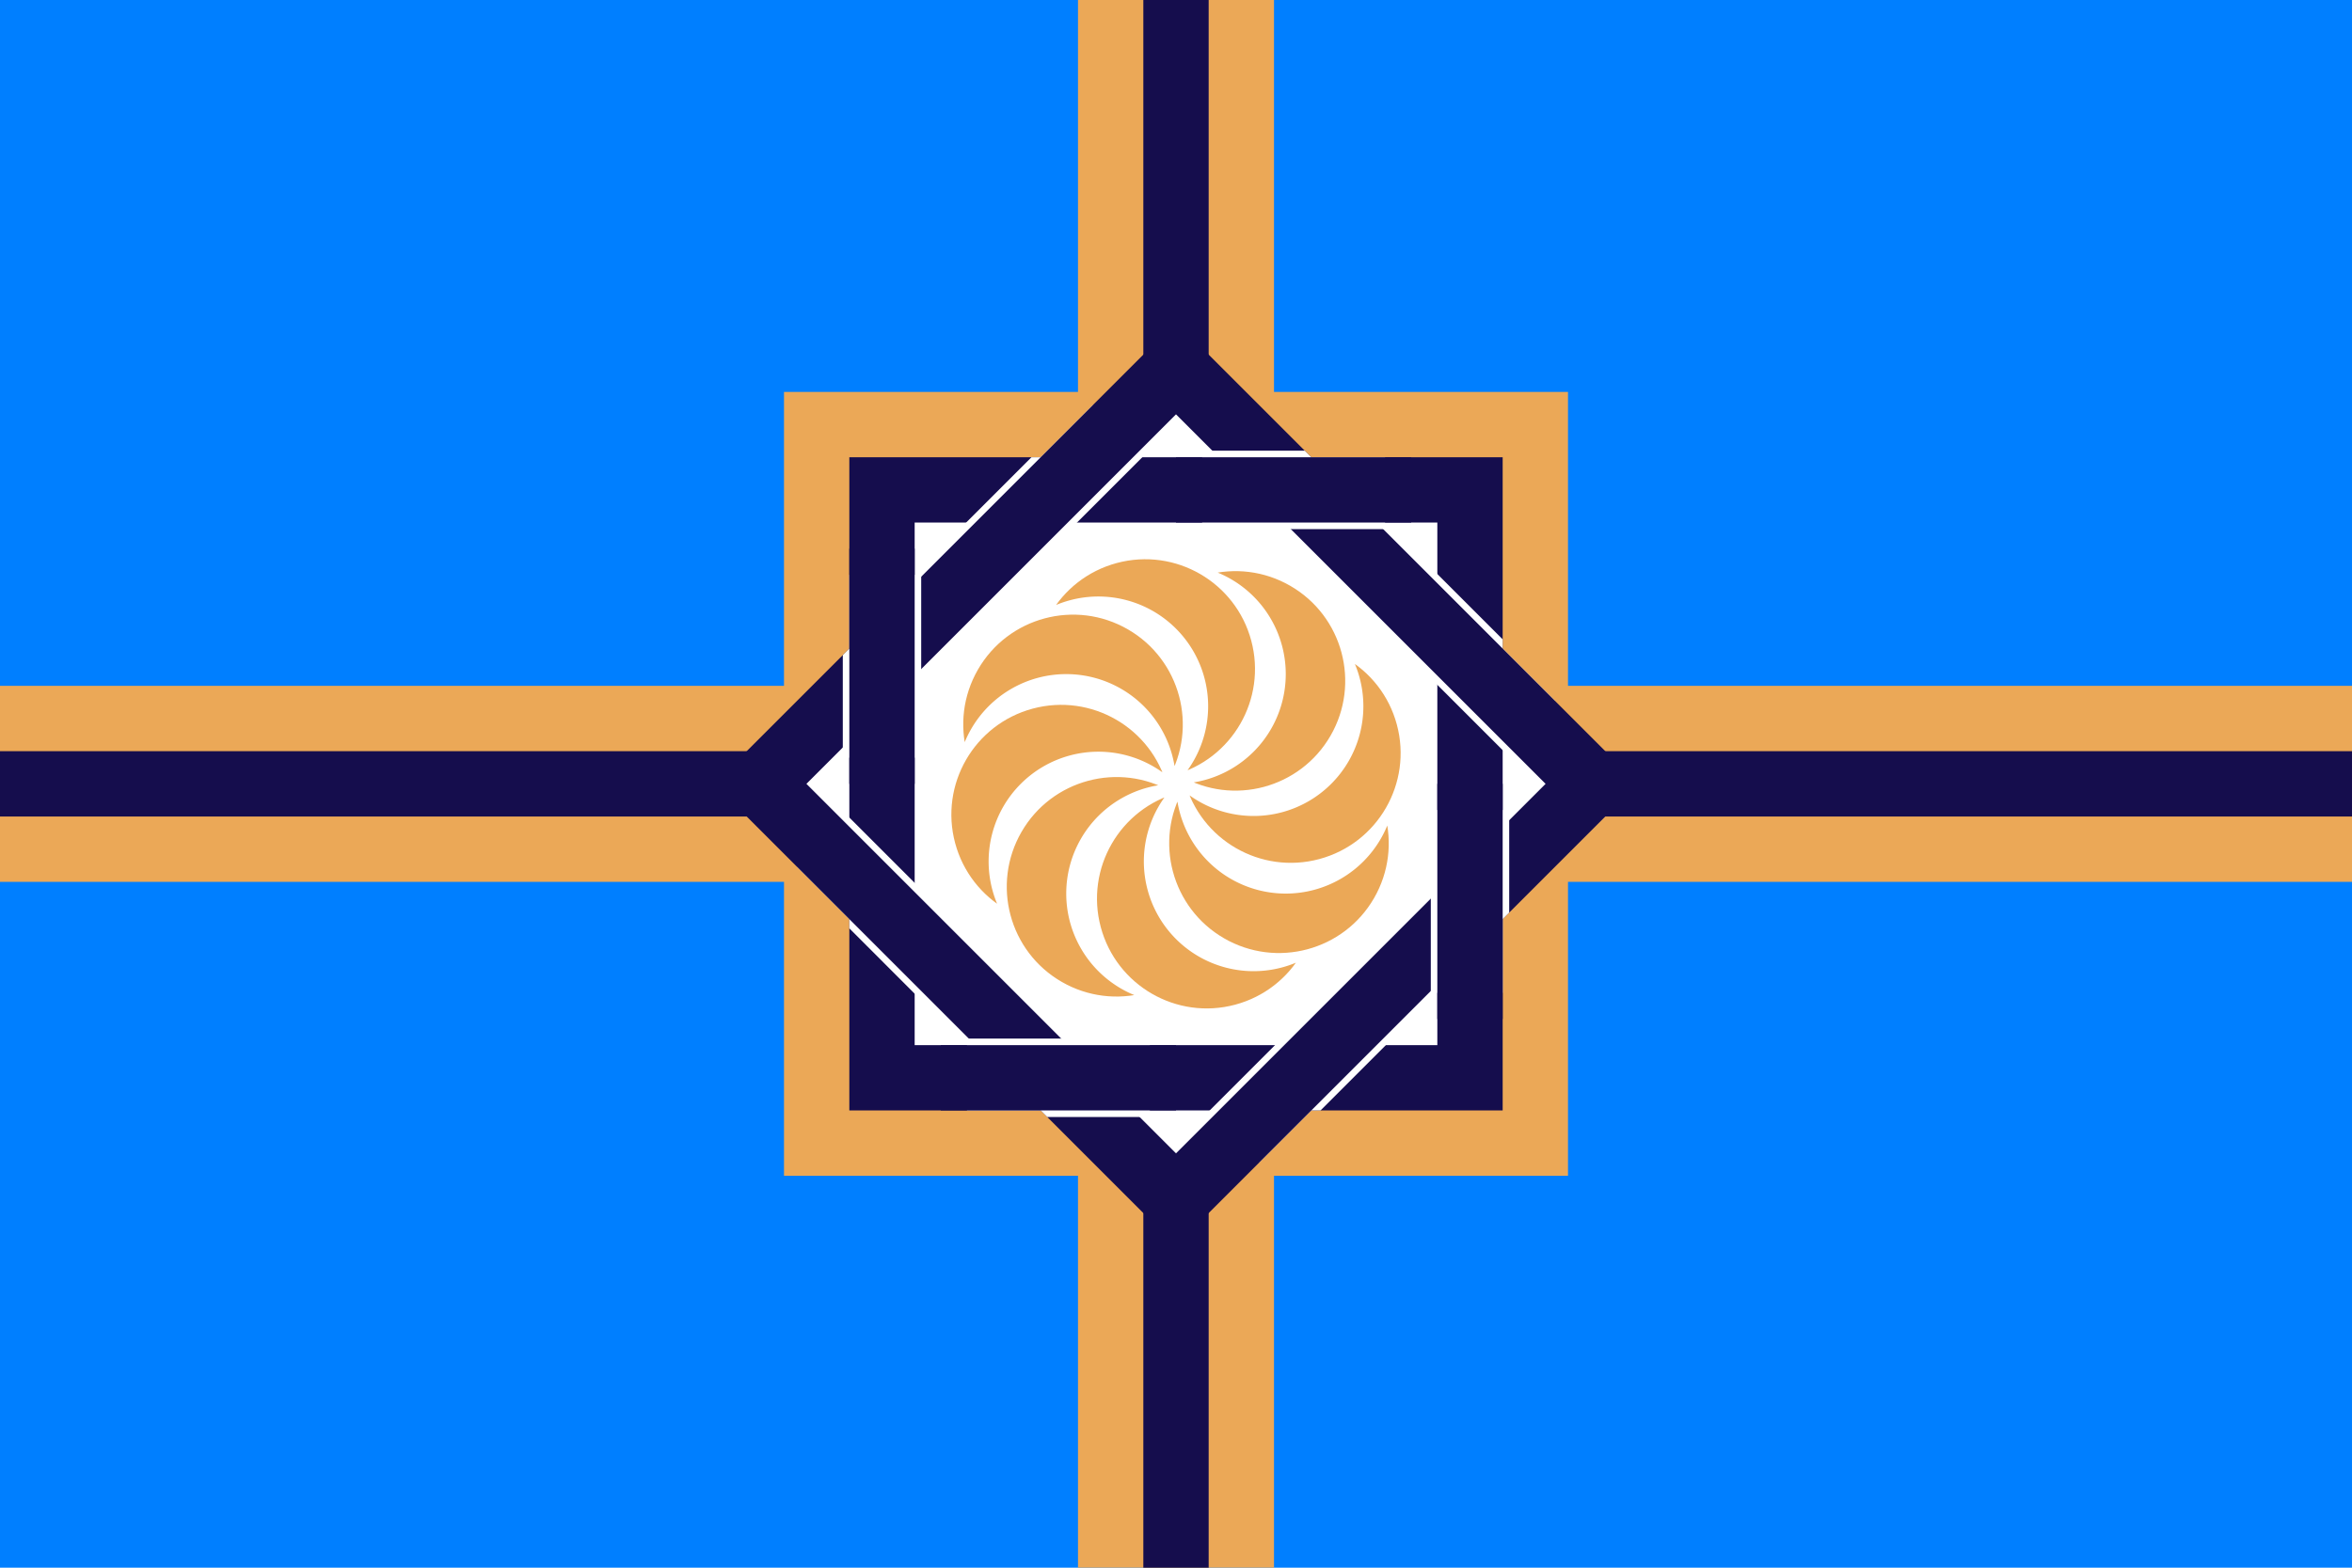
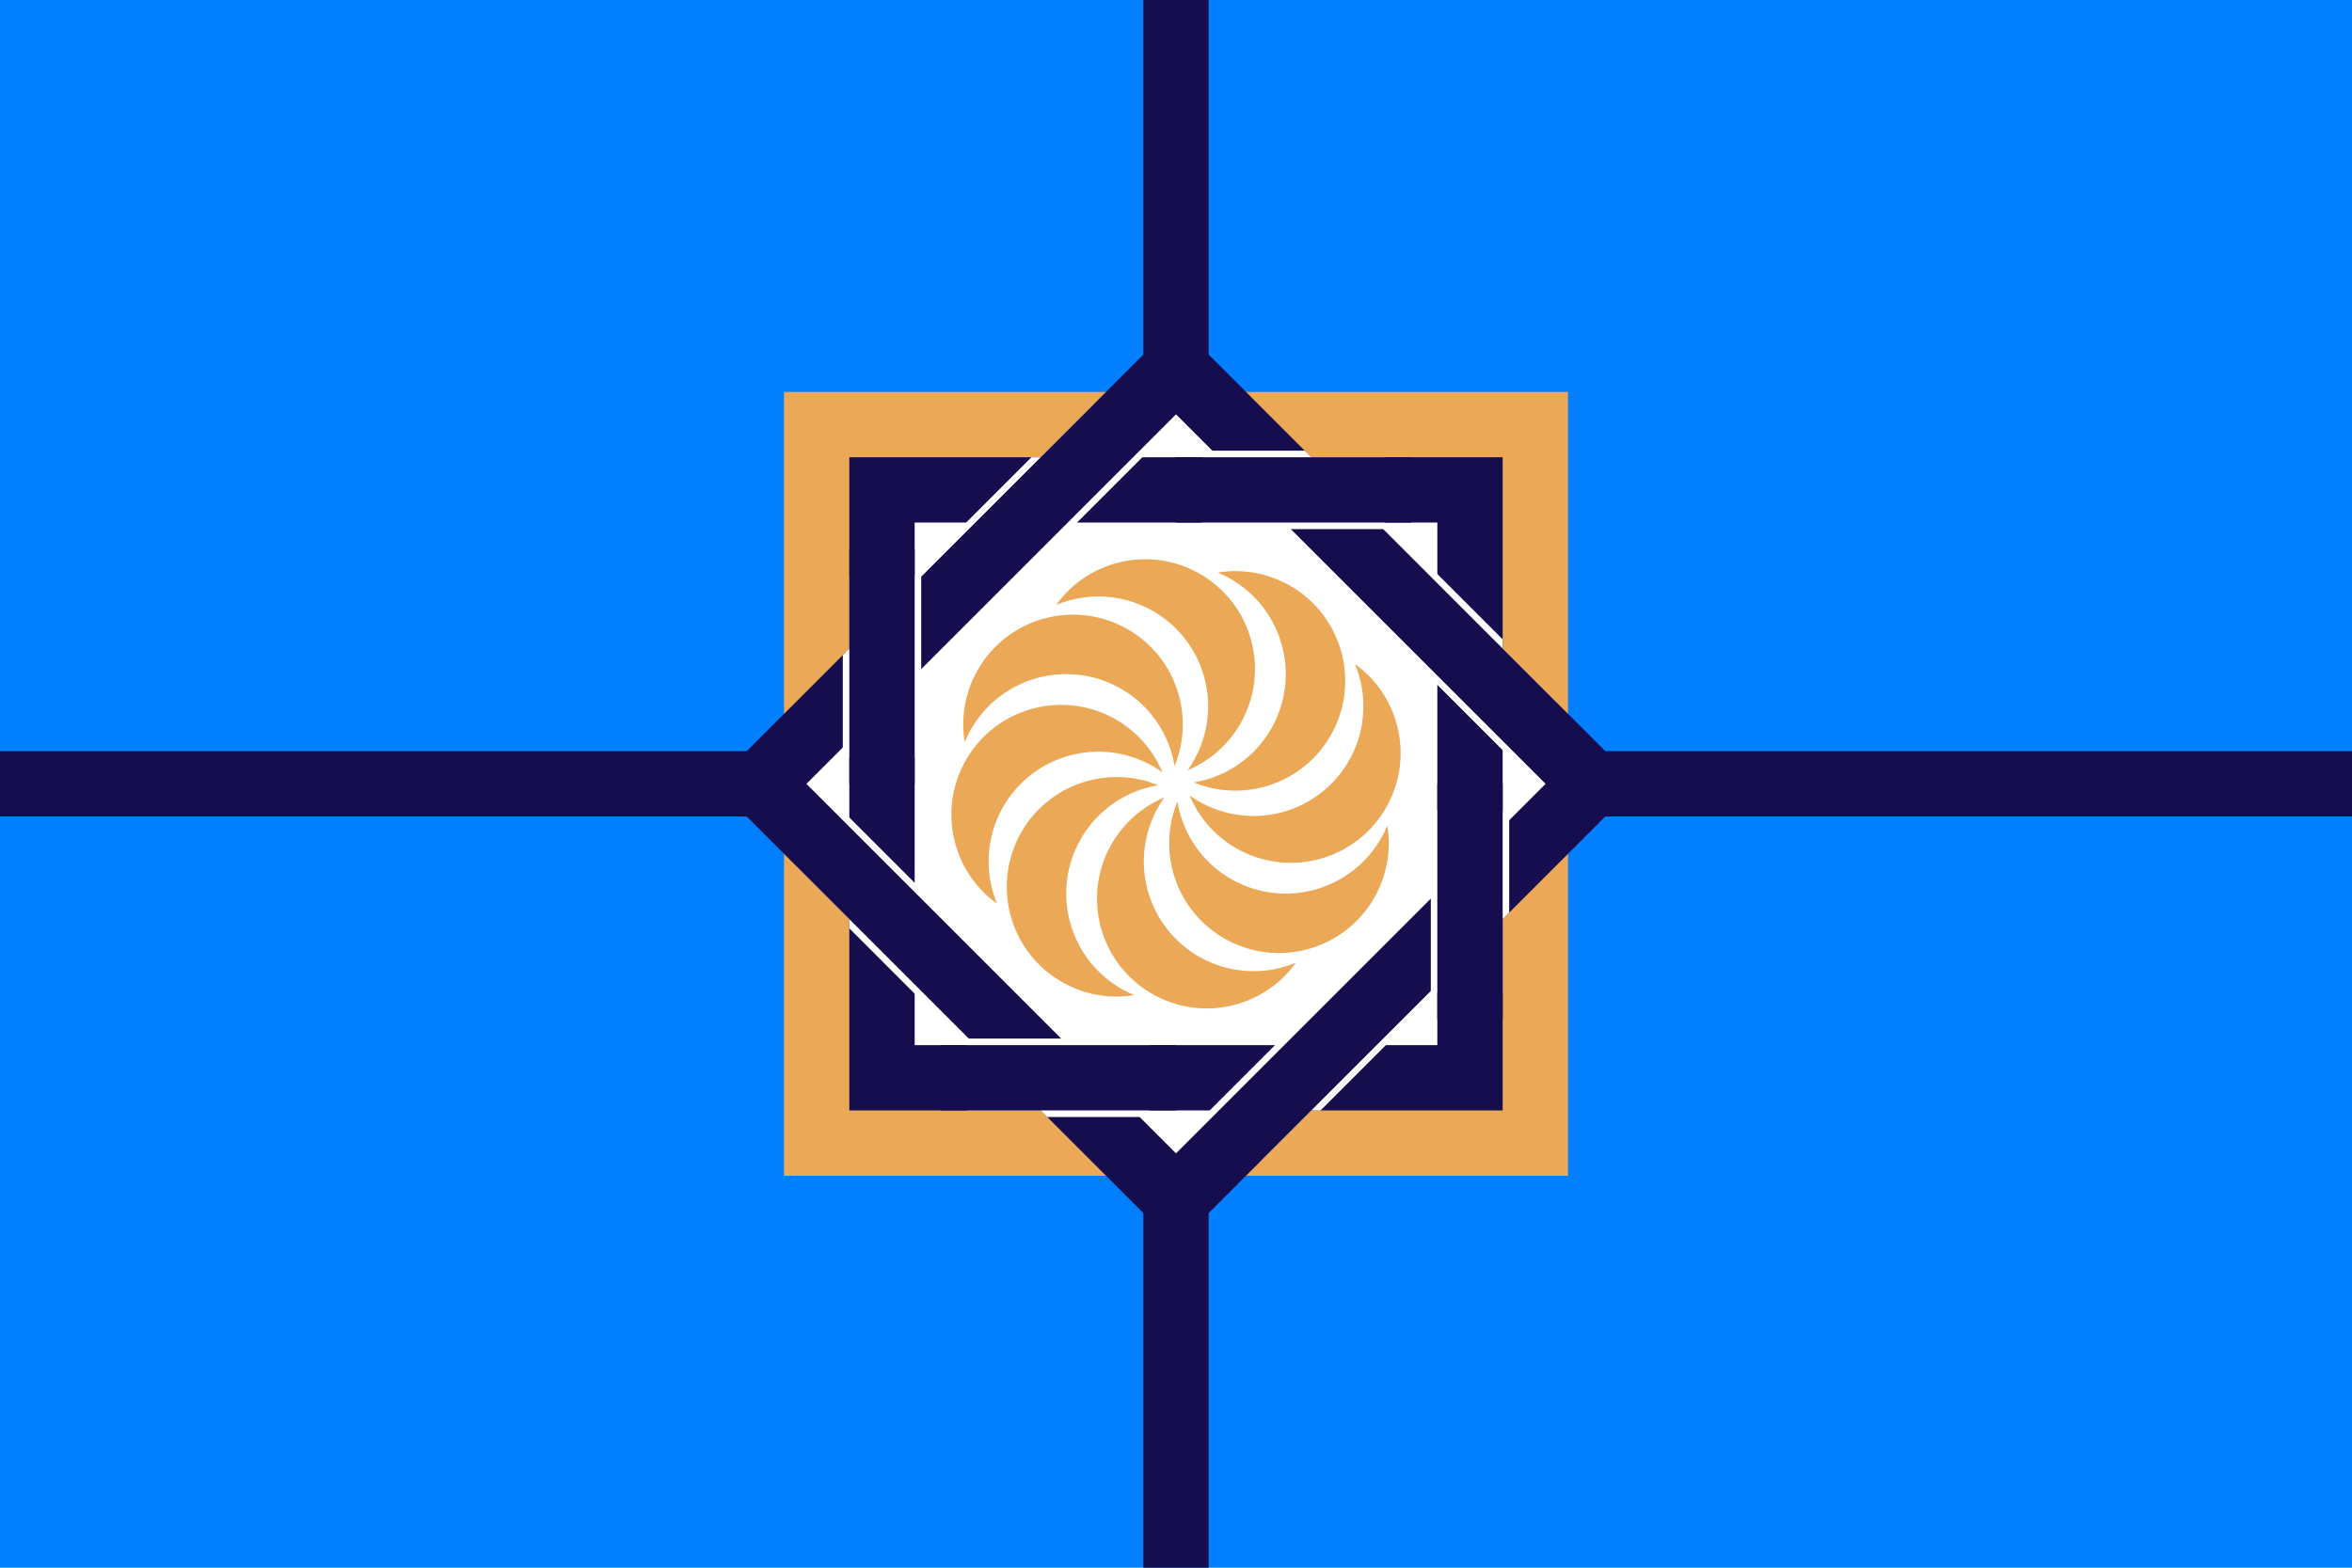
<svg xmlns="http://www.w3.org/2000/svg" xmlns:xlink="http://www.w3.org/1999/xlink" width="900" height="600">
  <clipPath id="co">
    <path id="q1" d="M-125,-125H125V125H-125z" />
    <use xlink:href="#q1" transform="rotate(45)" />
  </clipPath>
  <clipPath id="cw">
    <circle cx="45.5" r="42" transform="rotate(30)" />
  </clipPath>
  <rect width="900" height="600" fill="#007fff" />
-   <path d="M0,300H900M450,0V600" stroke="#eba857" stroke-width="75" />
  <path d="M0,300H900M450,0V600" stroke="#150d4d" stroke-width="25" />
  <g transform="translate(450,300)">
    <path d="M-150,-150H150V150H-150z" fill="#eba857" />
    <path id="q2" d="M-120,-120H120V120H-120z" fill="#fff" />
    <use xlink:href="#q2" transform="rotate(45)" />
    <g clip-path="url(#co)" fill="none" stroke="#150d4d" stroke-width="25">
      <path id="qr" d="M-112.5,-112.5H112.5V112.5H-112.5z" />
      <use xlink:href="#qw" transform="rotate(45)" />
      <use xlink:href="#qr" transform="rotate(45)" />
      <path id="qw" d="M10,-112.5H80M112.5,10V80M-10,112.5H-80M-112.5,-10V-80" stroke="#fff" stroke-width="30" />
      <path d="M0,-112.5H90M112.5,0V90M0,112.5H-90M-112.5,0V-90" />
    </g>
    <g id="w4" fill="#eba857">
      <path id="w" d="M0,0A42,42 0 1,0 84,0V70H-10V0z" clip-path="url(#cw)" />
      <use xlink:href="#w" transform="rotate(90)" />
      <use xlink:href="#w" transform="rotate(180)" />
      <use xlink:href="#w" transform="rotate(270)" />
    </g>
    <use xlink:href="#w4" transform="rotate(45)" />
  </g>
</svg>